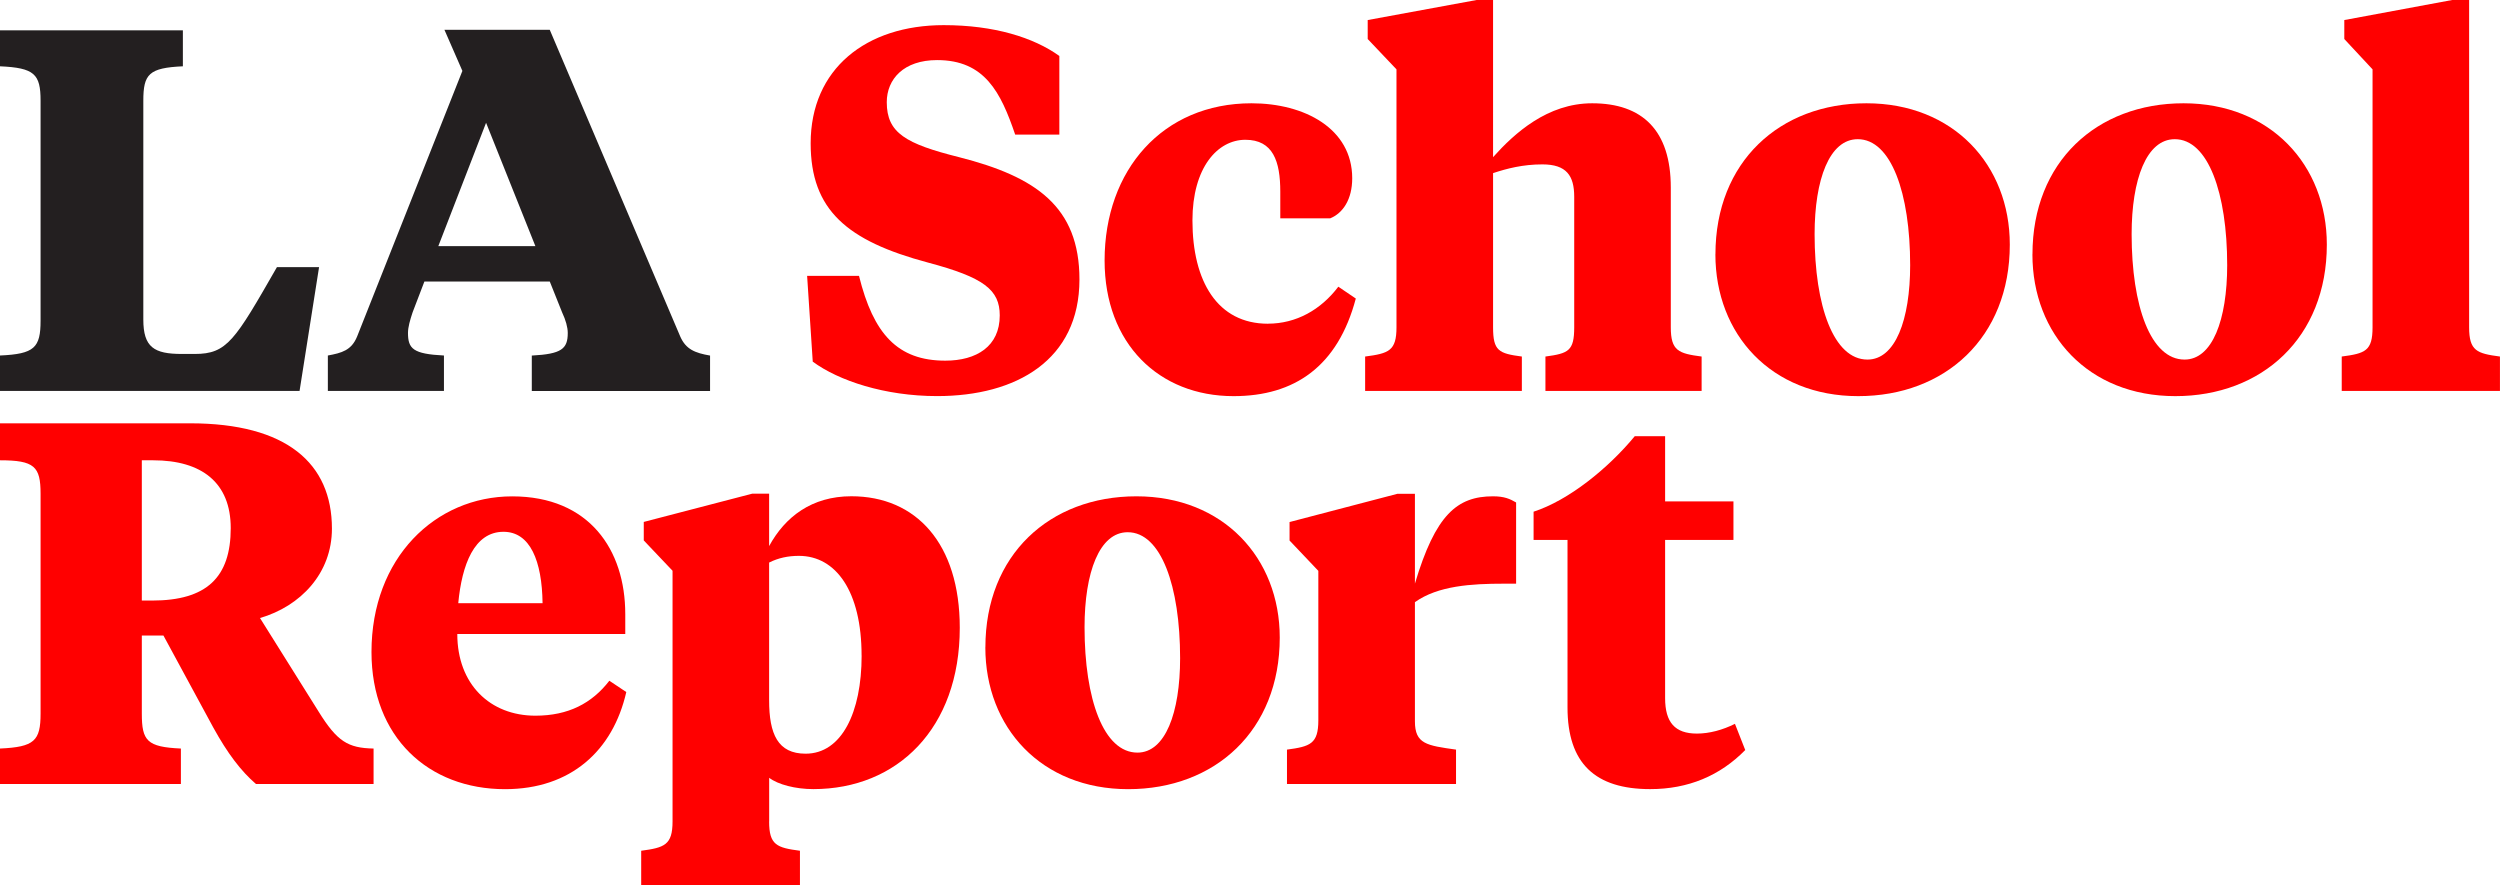
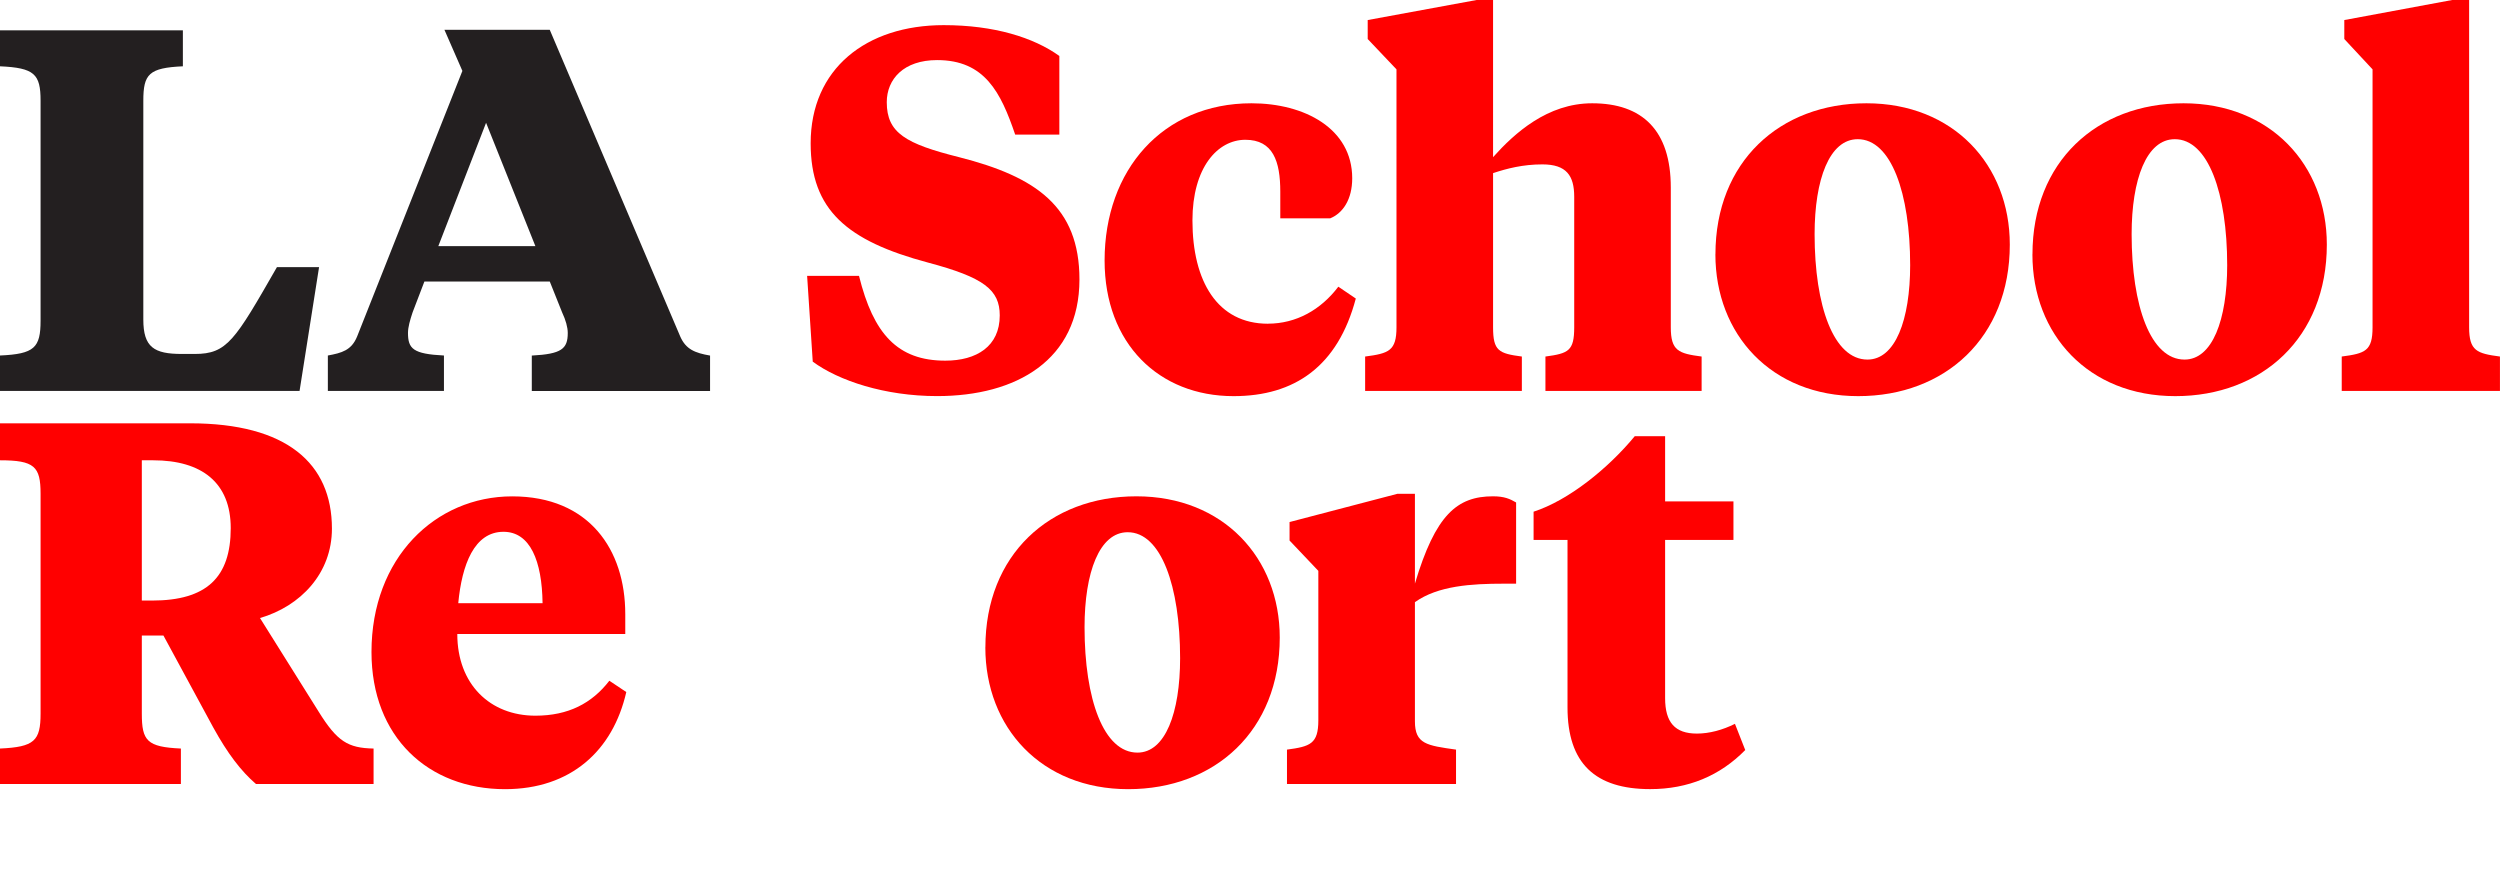
<svg xmlns="http://www.w3.org/2000/svg" viewBox="0 0 466.44 165.16" height="165.16" width="466.44" id="a">
  <path fill="#231f20" d="M26.74,59.62c0,5.18,2.01,6.42,7.19,6.42h2.4c6.04,0,7.48-2.49,15.34-16.2h7.86l-3.64,23.1H0v-6.61c6.42-.29,7.57-1.44,7.57-6.52V18.79c0-4.98-1.15-6.13-7.57-6.42V5.66H34.12v6.71c-6.33,.29-7.38,1.44-7.38,6.42V59.62Z" />
  <path fill="#231f20" d="M102.57,52.53h-23.39l-2.2,5.75c-.48,1.44-.86,2.78-.86,3.83,0,2.97,.96,3.93,6.71,4.22v6.61h-21.66v-6.61c2.59-.48,4.41-.96,5.46-3.55L86.27,13.23l-3.35-7.67h19.65l24.35,57.23c1.05,2.4,2.78,3.07,5.56,3.55v6.61h-33.26v-6.61c5.56-.29,6.71-1.25,6.71-4.22,0-1.05-.38-2.4-1.05-3.83l-2.3-5.75Zm-20.8-6.61h18.12l-9.2-23.01-8.91,23.01Z" />
  <path fill="red" d="M151.64,67.48l-1.05-16.01h9.68c2.68,10.83,7.19,15.82,16.1,15.82,5.85,0,10.16-2.68,10.16-8.44,0-4.79-2.97-7.09-13.42-9.87-15.05-4.03-21.86-9.78-21.86-22.24,0-13.9,10.35-22.05,24.83-22.05,9.39,0,16.77,2.3,21.57,5.75v14.67h-8.24c-2.68-7.86-5.66-13.9-14.57-13.9-6.23,0-9.39,3.55-9.39,7.86,0,5.75,3.55,7.76,13.52,10.26,14.28,3.64,22.43,9.2,22.43,22.81,0,15.05-11.79,21.76-26.55,21.76-9.78,0-18.4-2.88-23.2-6.42Z" />
  <path fill="red" d="M236.57,60.39c5.27,0,9.87-2.59,13.13-6.9l3.26,2.21c-3.35,12.65-11.41,18.21-22.81,18.21-13.9,0-24.06-9.78-24.06-25.31,0-16.87,10.83-29.33,27.41-29.33,9.87,0,18.79,4.7,18.79,13.99,0,3.93-1.73,6.52-4.12,7.48h-9.3v-4.98c0-5.66-1.34-9.68-6.52-9.68s-9.87,5.18-9.87,15.05c0,11.41,4.7,19.27,14.09,19.27Z" />
  <path fill="red" d="M278.56,29.33c4.03-4.5,10.16-10.06,18.5-10.06,9.39,0,14.67,5.08,14.67,15.72v26.07c0,4.41,1.44,4.89,5.75,5.46v6.42h-29.14v-6.42c4.31-.58,5.37-1.05,5.37-5.46v-24.35c0-3.93-1.44-6.04-5.94-6.04-3.64,0-6.61,.77-9.2,1.63v28.76c0,4.41,1.05,4.89,5.37,5.46v6.42h-29.24v-6.42c4.41-.58,5.85-1.05,5.85-5.46V12.94l-5.37-5.66V3.74l20.32-3.74h3.07V29.33Z" />
  <path fill="red" d="M320.06,47.45c0-17.25,11.98-28.18,28.18-28.18s26.74,11.5,26.74,26.36c0,17.35-12.08,28.28-28.28,28.28s-26.65-11.5-26.65-26.46Zm36.33,2.01c0-13.42-3.55-23.49-9.78-23.49-5.27,0-8.05,7.48-8.05,17.73,0,13.42,3.55,23.39,9.87,23.39,5.18,0,7.96-7.38,7.96-17.64Z" />
  <path fill="red" d="M379.21,47.45c0-17.25,11.98-28.18,28.18-28.18s26.74,11.5,26.74,26.36c0,17.35-12.08,28.28-28.28,28.28s-26.65-11.5-26.65-26.46Zm36.33,2.01c0-13.42-3.55-23.49-9.78-23.49-5.27,0-8.05,7.48-8.05,17.73,0,13.42,3.55,23.39,9.87,23.39,5.18,0,7.96-7.38,7.96-17.64Z" />
  <path fill="red" d="M460.68,61.06c0,4.41,1.44,4.89,5.75,5.46v6.42h-29.52v-6.42c4.41-.58,5.75-1.05,5.75-5.46V12.94l-5.27-5.66V3.74l20.13-3.74h3.16V61.06Z" />
  <path fill="red" d="M35.47,78.98c18.02,0,26.46,7.48,26.46,19.65,0,8.34-5.85,14.47-13.42,16.68l10.93,17.45c3.45,5.56,5.46,6.81,10.26,6.9v6.61h-21.95c-2.78-2.4-5.27-5.66-7.96-10.54l-9.3-17.16h-4.03v14.57c0,5.08,.96,6.23,7.29,6.52v6.61H0v-6.61c6.42-.29,7.57-1.44,7.57-6.52v-41.03c0-5.08-1.15-6.23-7.57-6.23v-6.9H35.47Zm-9.01,6.9v26.17h1.92c10.16,0,14.67-4.31,14.67-13.52,0-8.44-5.37-12.65-14.47-12.65h-2.11Z" />
  <path fill="red" d="M116.66,114.55v3.74h-31.34c0,9.39,6.13,15.24,14.57,15.24,6.13,0,10.54-2.3,13.8-6.52l3.16,2.11c-2.49,10.93-10.35,18.12-22.62,18.12-14.28,0-24.92-9.68-24.92-25.59,0-17.54,11.89-29.04,26.26-29.04s21.09,9.97,21.09,21.95Zm-31.15-2.01h15.72c-.1-7.86-2.3-13.32-7.29-13.32-5.46,0-7.76,6.13-8.44,13.32Z" />
-   <path fill="red" d="M143.5,153.27c0,4.41,1.44,4.89,5.75,5.46v6.42h-29.62v-6.42c4.31-.58,5.85-1.05,5.85-5.46v-46.78l-5.37-5.66v-3.45l20.23-5.27h3.16v9.78c2.97-5.46,7.96-9.3,15.34-9.3,12.08,0,20.23,8.82,20.23,24.54,0,18.79-11.69,30.1-27.32,30.1-3.35,0-6.61-.86-8.24-2.11v8.15Zm17.25-30.96c0-11.98-4.79-18.6-11.69-18.6-2.01,0-3.83,.38-5.56,1.25v25.69c0,6.33,1.63,9.97,6.81,9.97,6.71,0,10.45-7.67,10.45-18.31Z" />
  <path fill="red" d="M183.85,120.78c0-17.25,11.98-28.18,28.18-28.18s26.74,11.5,26.74,26.36c0,17.35-12.08,28.28-28.28,28.28s-26.65-11.5-26.65-26.46Zm36.33,2.01c0-13.42-3.55-23.49-9.78-23.49-5.27,0-8.05,7.48-8.05,17.73,0,13.42,3.55,23.39,9.87,23.39,5.18,0,7.96-7.38,7.96-17.64Z" />
  <path fill="red" d="M263.99,108.89c3.83-12.84,7.86-16.29,14.57-16.29,2.11,0,3.16,.48,4.31,1.15v15.15h-2.3c-6.04,0-12.27,.38-16.58,3.45v22.24c0,4.22,2.2,4.5,7.67,5.27v6.42h-31.54v-6.42c4.31-.58,5.85-1.05,5.85-5.46v-27.89l-5.37-5.66v-3.45l20.13-5.27h3.26v16.77Z" />
  <path fill="red" d="M310.67,93.55h12.75v7.19h-12.75v29.52c0,4.5,1.82,6.61,5.94,6.61,2.3,0,4.79-.67,7.09-1.82l1.92,4.89c-4.7,4.79-10.64,7.29-17.73,7.29-10.26,0-15.43-4.79-15.43-15.24v-31.25h-6.33v-5.27c6.52-2.11,13.9-8.05,18.88-14.09h5.66v12.17Z" />
</svg>